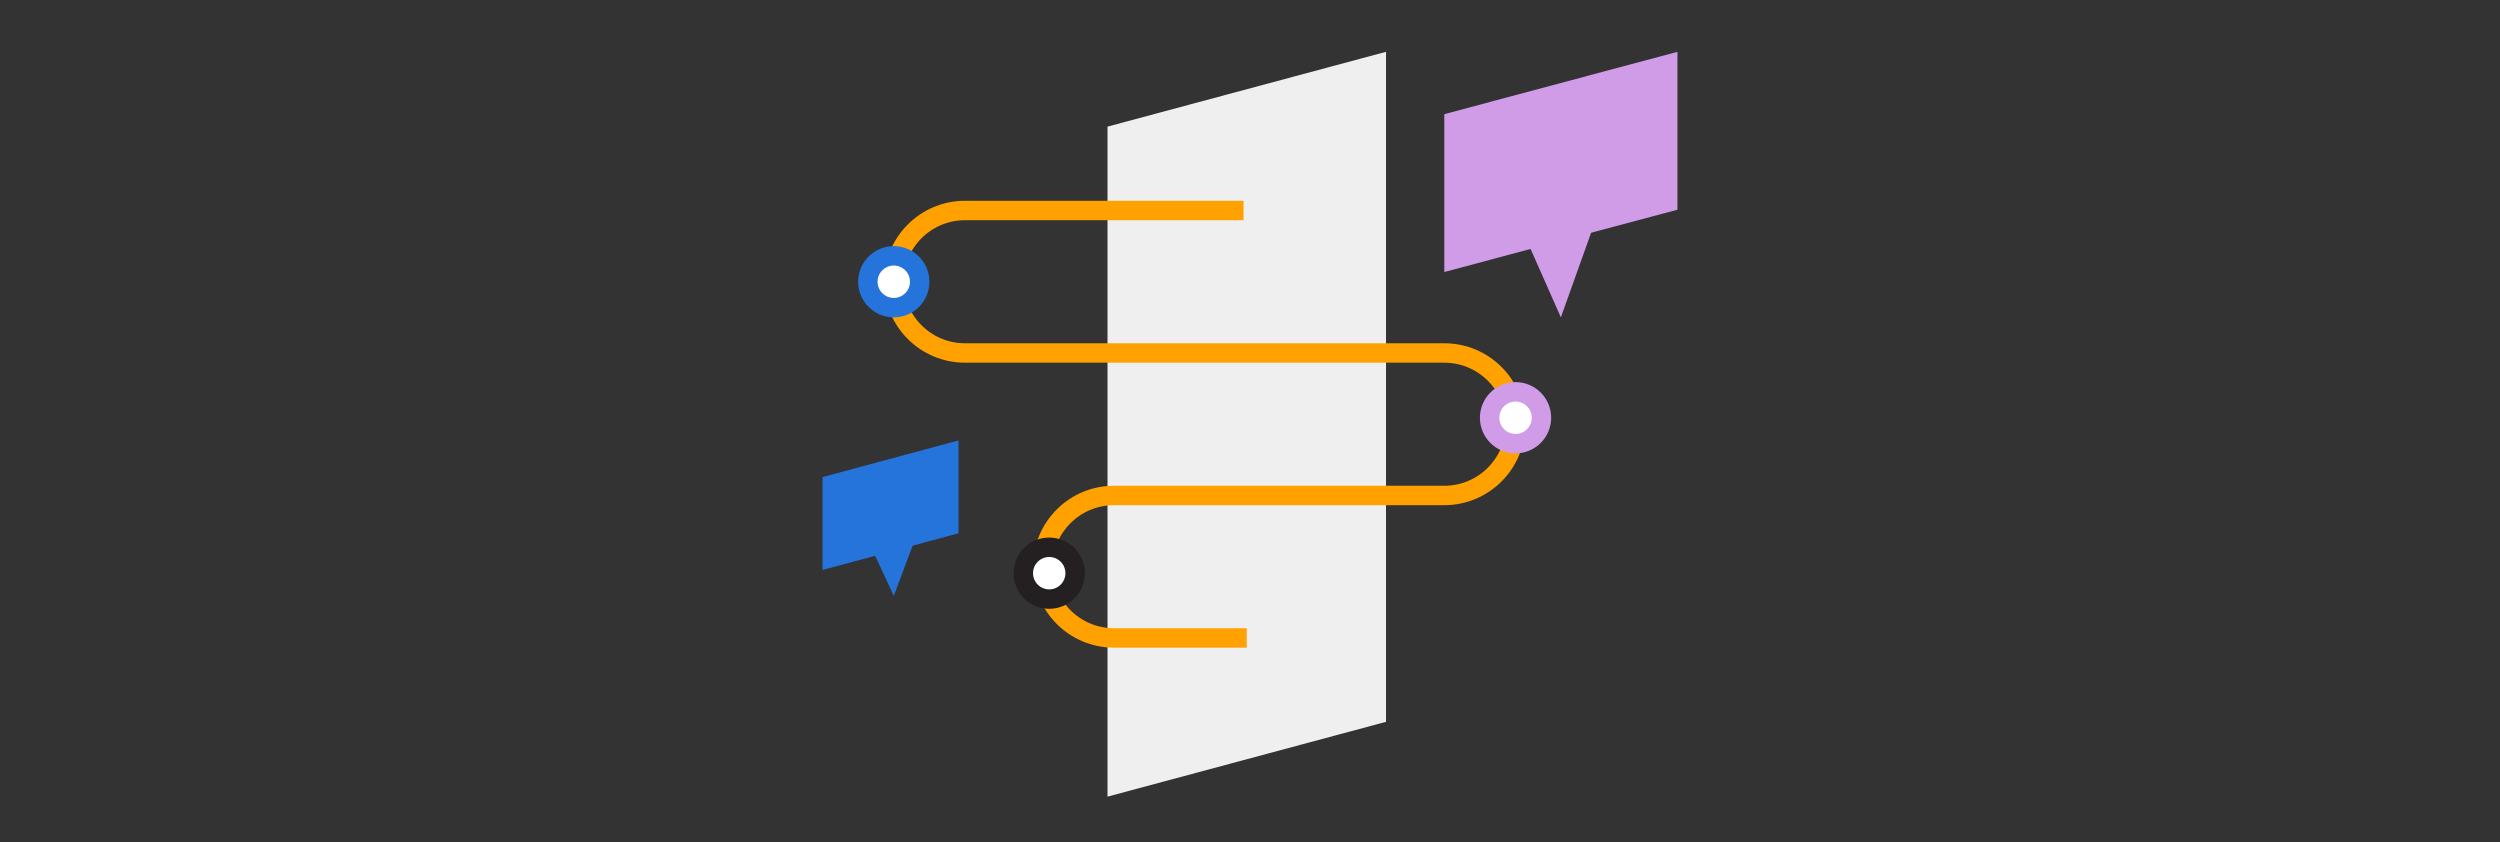
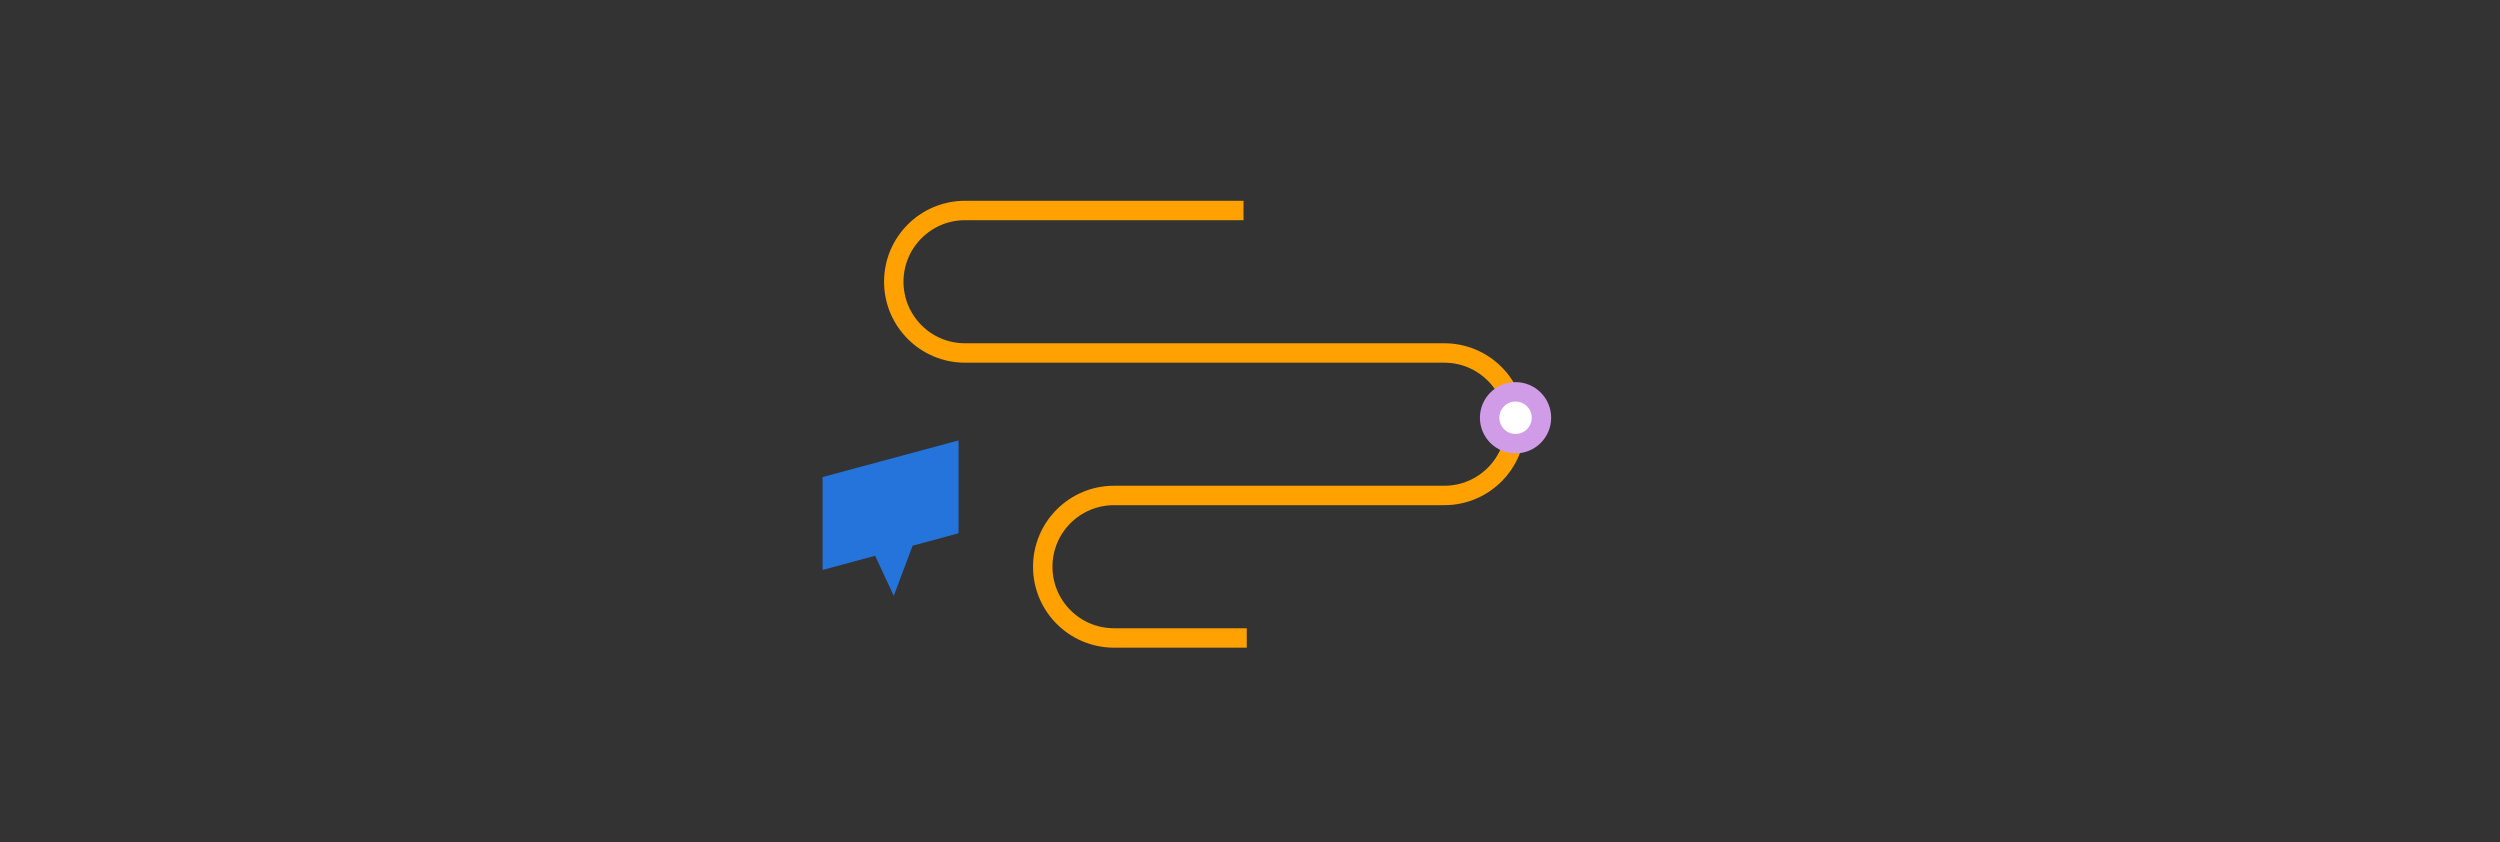
<svg xmlns="http://www.w3.org/2000/svg" width="386px" height="130px" viewBox="0 0 386 130" version="1.1">
  <rect x="0" y="0" width="386" height="130" fill="#333333" stroke="none" />
  <title>rantrave_3</title>
  <g id="Product" stroke="none" stroke-width="1" fill="none" fill-rule="evenodd">
    <g id="upland-product-rant-rave" transform="translate(-1014, -2119)">
      <g id="rantrave_3" transform="translate(1014, 2119)">
        <rect id="container" opacity="0.177" x="0" y="0" width="386.003" height="130" />
-         <polygon id="Rectangle" fill="#EFEFEF" points="171 19.55 214 8 214 111.45 171 123" />
        <path d="M192,32.5 L149,32.5 C142.925,32.5 138,37.425 138,43.5 C138,49.575 142.925,54.5 149,54.5 L223,54.5 C229.075,54.5 234,59.425 234,65.5 C234,71.575 229.075,76.5 223,76.5 L172,76.5 C165.925,76.5 161,81.425 161,87.5 C161,93.575 165.925,98.5 172,98.5 L192.5,98.5 L192.5,98.5" id="Path-407" stroke="#FFA100" stroke-width="3" />
        <g id="Group-323" transform="translate(134, 39.5)" fill="#FFFFFF" stroke-width="3">
-           <circle id="Oval" stroke="#2574DB" transform="translate(4, 4) scale(-1, 1) translate(-4, -4) " cx="4" cy="4" r="4" />
          <circle id="Oval" stroke="#D09CE7" transform="translate(100, 25) scale(-1, 1) translate(-100, -25) " cx="100" cy="25" r="4" />
-           <circle id="Oval" stroke="#241F20" transform="translate(28, 49) scale(-1, 1) translate(-28, -49) " cx="28" cy="49" r="4" />
        </g>
-         <path d="M259,8 L259,32.375 L245.664,35.94 L241,49 L236.322,38.438 L223,42 L223,17.625 L259,8 Z" id="Combined-Shape" fill="#D09CE7" />
        <path d="M148,68 L148,82.338 L140.906,84.251 L138,92 L135.122,85.81 L127,88 L127,73.662 L148,68 Z" id="Combined-Shape" fill="#2574DB" />
      </g>
    </g>
  </g>
</svg>